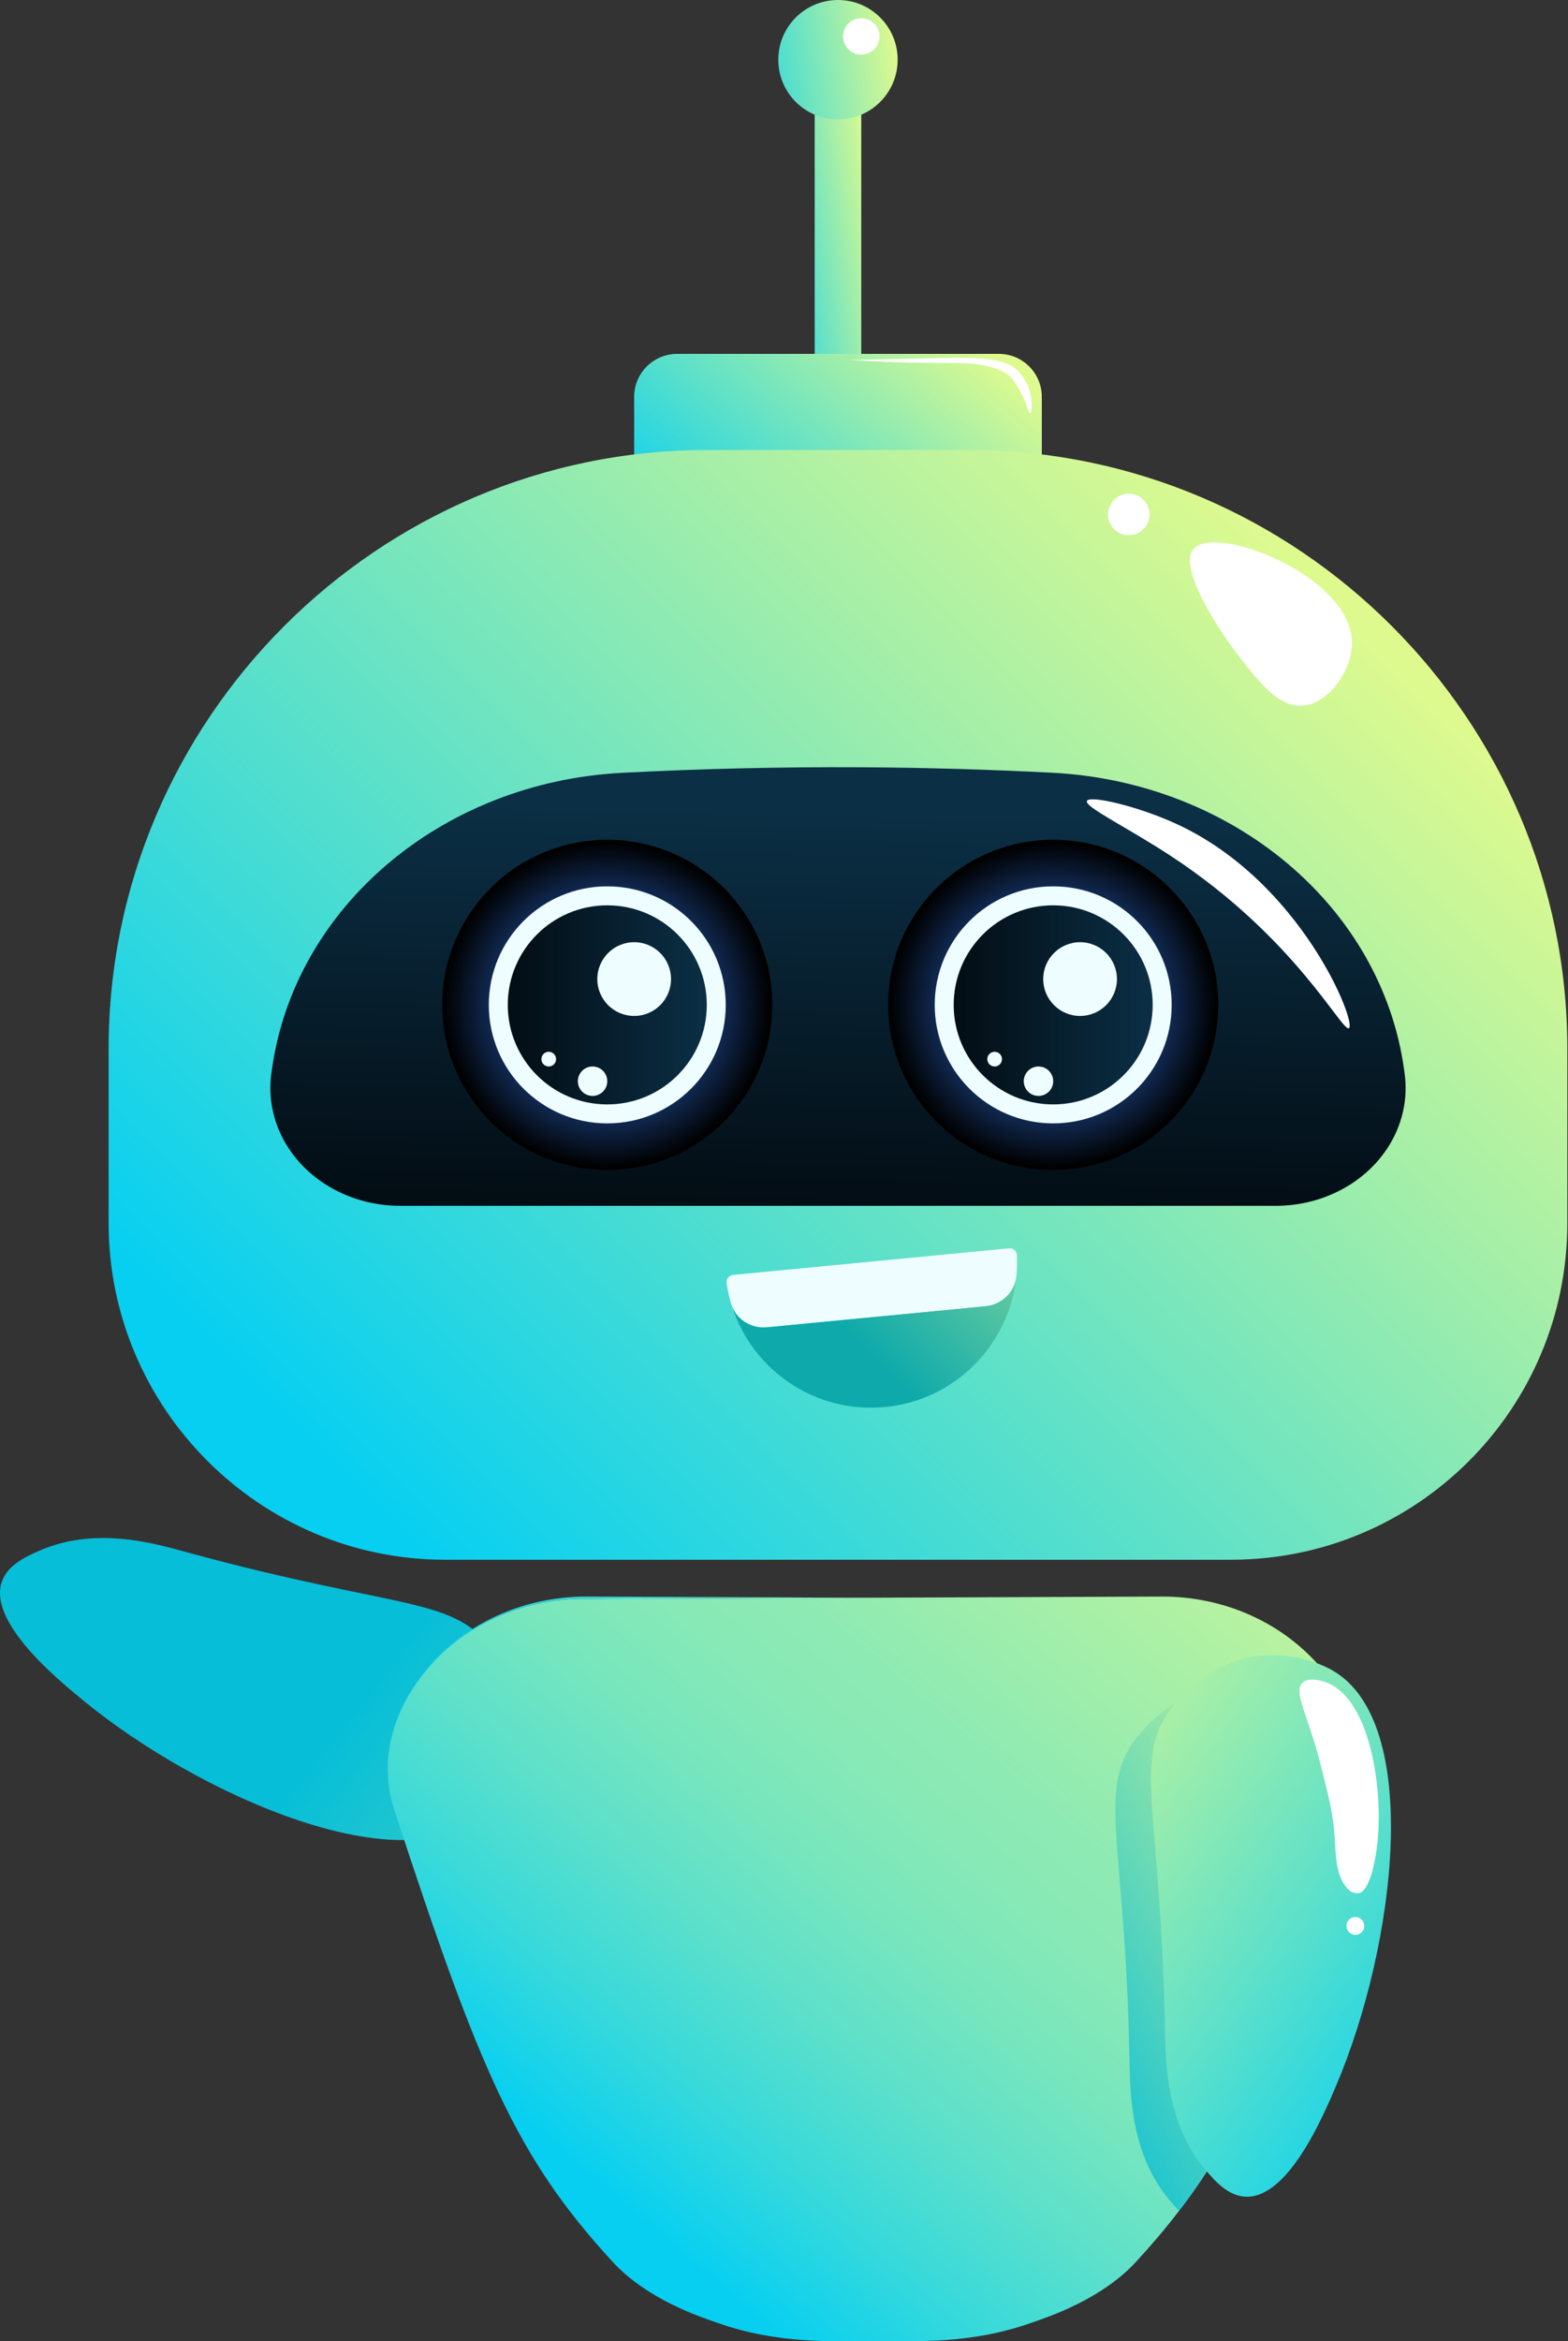
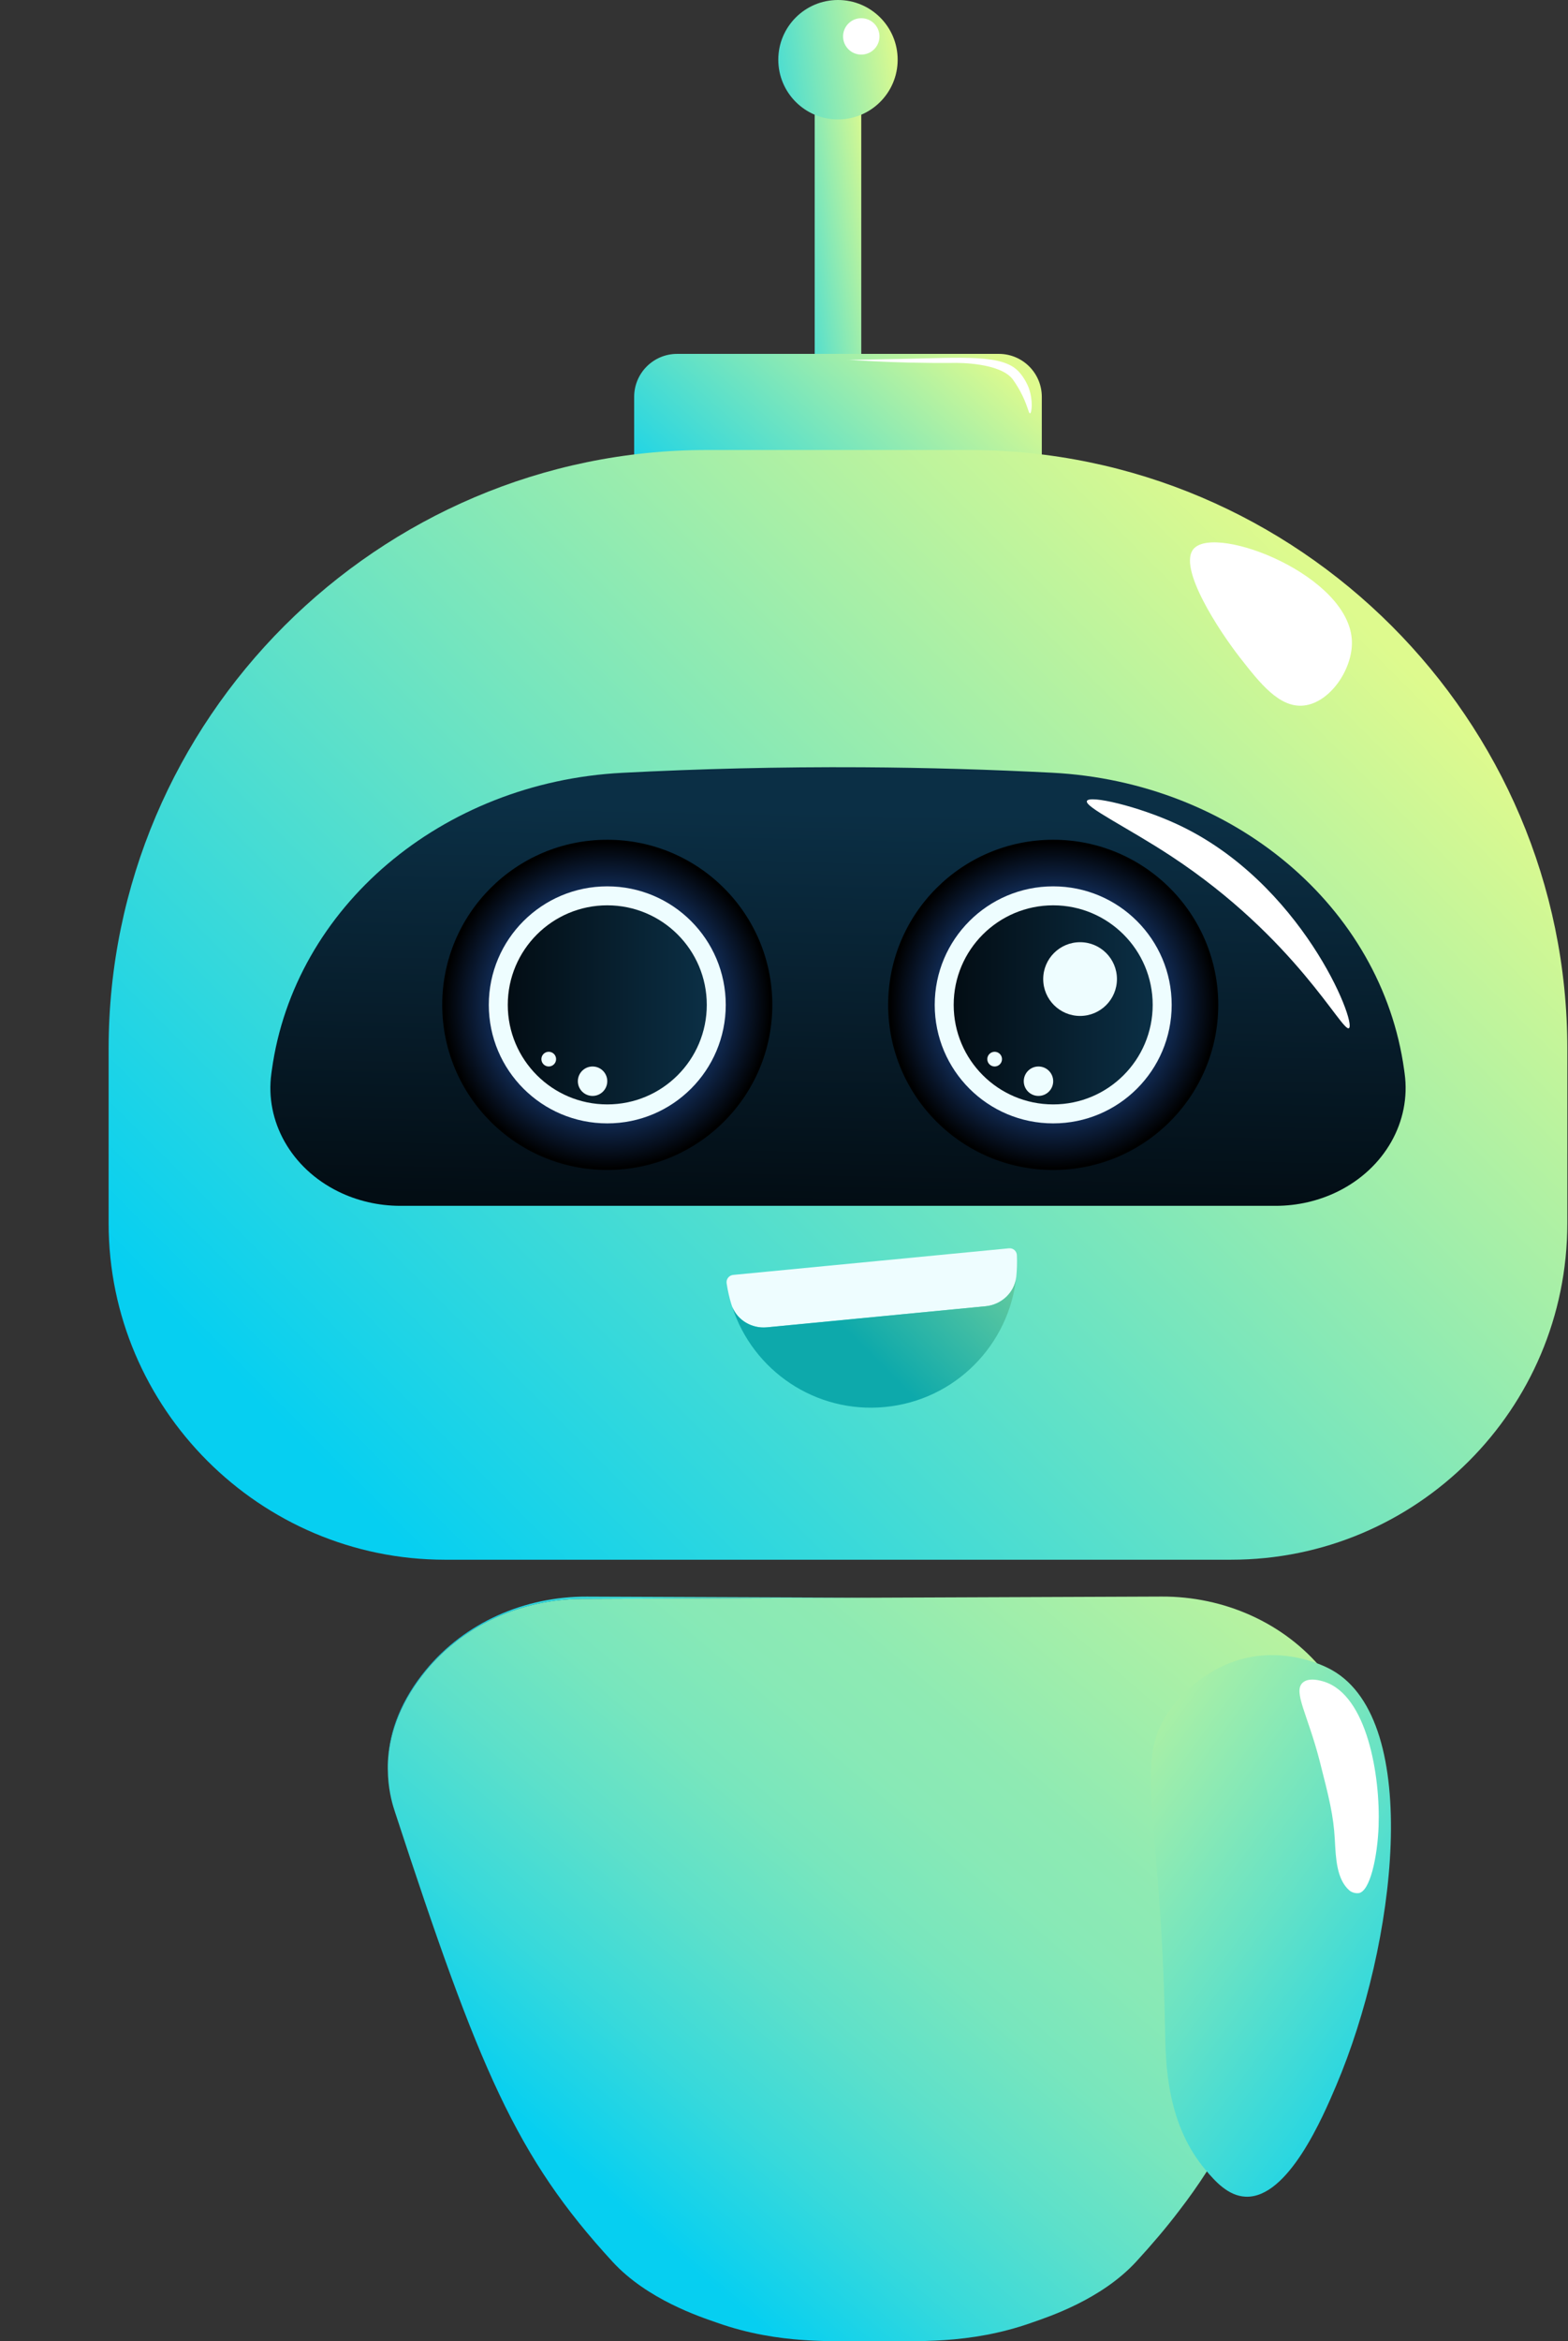
<svg xmlns="http://www.w3.org/2000/svg" width="134" height="200" viewBox="0 0 134 200" fill="none">
  <rect x="0" y="0" width="134" height="200" fill="#333333" stroke="none" />
-   <path d="M15.852 132.571C34.557 137.695 38.976 136.261 42.309 141.275C42.692 141.85 44.647 144.792 44.256 148.568C43.944 151.576 42.268 153.898 41.214 154.919C34.806 161.122 17.174 153.533 7.076 145.233C4.874 143.423 -1.033 138.569 0.157 135.121C0.644 133.709 2.158 133.007 3.245 132.521C8.048 130.372 13.031 131.798 15.852 132.571Z" fill="url(#paint0_linear_129_184)" />
  <path d="M73.603 6.843H69.622V32.968H73.603V6.843Z" fill="url(#paint1_linear_129_184)" />
  <path d="M85.362 47.399H57.866C55.839 47.399 54.195 45.756 54.195 43.728V33.902C54.195 31.874 55.839 30.231 57.866 30.231H85.362C87.389 30.231 89.032 31.874 89.032 33.902V43.728C89.032 45.756 87.388 47.399 85.362 47.399Z" fill="url(#paint2_linear_129_184)" />
  <path d="M133.941 104.503C133.941 120.374 121.074 133.241 105.203 133.241H38.022C22.216 133.241 9.284 120.309 9.284 104.503V89.574C9.284 61.452 32.293 38.442 60.416 38.442H82.81C110.932 38.442 133.942 61.451 133.942 89.574L133.941 104.503Z" fill="url(#paint3_linear_129_184)" />
  <path d="M114.335 101.781C112.704 102.587 110.875 103.01 109.018 103.01H34.21C32.353 103.01 30.524 102.587 28.893 101.781C24.887 99.801 22.626 95.802 23.192 91.699L23.233 91.401C25.15 77.505 37.735 66.822 53.164 66.019C59.692 65.679 66.543 65.504 73.689 65.545C79.286 65.578 84.697 65.742 89.907 66.01C105.395 66.808 118.072 77.449 119.997 91.398C120.01 91.498 120.024 91.598 120.038 91.698C120.603 95.802 118.341 99.801 114.335 101.781Z" fill="url(#paint4_linear_129_184)" />
  <path d="M51.897 99.948C59.688 99.948 66.003 93.632 66.003 85.841C66.003 78.051 59.688 71.735 51.897 71.735C44.107 71.735 37.791 78.051 37.791 85.841C37.791 93.632 44.107 99.948 51.897 99.948Z" fill="url(#paint5_radial_129_184)" />
  <path d="M51.897 95.966C57.489 95.966 62.022 91.433 62.022 85.841C62.022 80.25 57.489 75.717 51.897 75.717C46.306 75.717 41.773 80.25 41.773 85.841C41.773 91.433 46.306 95.966 51.897 95.966Z" fill="#EEFDFF" />
  <path d="M51.897 94.345C56.594 94.345 60.401 90.538 60.401 85.842C60.401 81.145 56.594 77.338 51.897 77.338C47.201 77.338 43.394 81.145 43.394 85.842C43.394 90.538 47.201 94.345 51.897 94.345Z" fill="url(#paint6_linear_129_184)" />
-   <path d="M57.345 83.638C57.345 85.378 55.935 86.788 54.195 86.788C52.455 86.788 51.045 85.377 51.045 83.638C51.045 81.899 52.455 80.488 54.195 80.488C55.935 80.488 57.345 81.899 57.345 83.638Z" fill="#EEFDFF" />
  <path d="M50.64 93.62C51.334 93.62 51.897 93.058 51.897 92.363C51.897 91.669 51.334 91.106 50.64 91.106C49.946 91.106 49.383 91.669 49.383 92.363C49.383 93.058 49.946 93.62 50.64 93.62Z" fill="#EEFDFF" />
  <path d="M47.523 90.477C47.523 90.824 47.242 91.105 46.895 91.105C46.548 91.105 46.267 90.824 46.267 90.477C46.267 90.13 46.548 89.849 46.895 89.849C47.242 89.849 47.523 90.131 47.523 90.477Z" fill="#EEFDFF" />
  <path d="M90.006 99.948C97.796 99.948 104.112 93.632 104.112 85.841C104.112 78.051 97.796 71.735 90.006 71.735C82.215 71.735 75.899 78.051 75.899 85.841C75.899 93.632 82.215 99.948 90.006 99.948Z" fill="url(#paint7_radial_129_184)" />
  <path d="M90.006 95.966C95.598 95.966 100.131 91.433 100.131 85.841C100.131 80.25 95.598 75.717 90.006 75.717C84.414 75.717 79.881 80.25 79.881 85.841C79.881 91.433 84.414 95.966 90.006 95.966Z" fill="#EEFDFF" />
  <path d="M90.005 94.345C94.701 94.345 98.508 90.538 98.508 85.842C98.508 81.145 94.701 77.338 90.005 77.338C85.308 77.338 81.501 81.145 81.501 85.842C81.501 90.538 85.308 94.345 90.005 94.345Z" fill="url(#paint8_linear_129_184)" />
  <path d="M95.453 83.638C95.453 85.378 94.042 86.788 92.303 86.788C90.564 86.788 89.152 85.377 89.152 83.638C89.152 81.899 90.563 80.488 92.303 80.488C94.043 80.488 95.453 81.899 95.453 83.638Z" fill="#EEFDFF" />
  <path d="M88.747 93.62C89.442 93.62 90.005 93.058 90.005 92.363C90.005 91.669 89.442 91.106 88.747 91.106C88.053 91.106 87.49 91.669 87.49 92.363C87.49 93.058 88.053 93.62 88.747 93.62Z" fill="#EEFDFF" />
  <path d="M85.63 90.477C85.63 90.824 85.349 91.105 85.002 91.105C84.655 91.105 84.374 90.824 84.374 90.477C84.374 90.13 84.655 89.849 85.002 89.849C85.349 89.849 85.63 90.131 85.63 90.477Z" fill="#EEFDFF" />
  <path d="M76.713 5.101C76.713 7.918 74.43 10.202 71.612 10.202C68.795 10.202 66.512 7.919 66.512 5.101C66.512 2.284 68.795 0 71.612 0C74.43 0 76.713 2.284 76.713 5.101Z" fill="url(#paint9_linear_129_184)" />
  <path d="M75.16 3.11C75.16 3.969 74.463 4.665 73.604 4.665C72.745 4.665 72.049 3.968 72.049 3.11C72.049 2.251 72.745 1.555 73.604 1.555C74.463 1.556 75.16 2.251 75.16 3.11Z" fill="white" />
  <path d="M115.533 54.797C115.601 57.178 113.657 60.026 111.43 60.27C109.343 60.498 107.677 58.365 105.958 56.166C104.263 53.999 100.559 48.431 102.034 46.856C103.979 44.779 115.373 49.179 115.533 54.797Z" fill="white" />
-   <path d="M96.467 45.72C97.446 45.72 98.239 44.926 98.239 43.947C98.239 42.968 97.446 42.175 96.467 42.175C95.488 42.175 94.694 42.968 94.694 43.947C94.694 44.926 95.488 45.72 96.467 45.72Z" fill="white" />
  <path d="M115.281 87.83C114.712 88.232 110.747 80.154 100.103 73.15C96.361 70.688 92.668 68.933 92.887 68.423C93.11 67.905 97.27 68.868 100.6 70.413C111.212 75.336 115.957 87.353 115.281 87.83Z" fill="white" />
  <path d="M88.023 35.313C87.896 35.331 87.815 34.586 87.194 33.435C87.194 33.435 86.904 32.896 86.573 32.439C85.504 30.968 81.881 31.001 81.597 31.003C75.954 31.052 72.326 30.694 72.328 30.729C72.329 30.757 74.975 30.703 76.914 30.664C82.384 30.553 85.643 30.259 87.04 31.724C87.619 32.332 87.911 33.123 87.911 33.123C88.306 34.198 88.174 35.292 88.023 35.313Z" fill="white" />
  <path d="M86.85 109.063C86.711 110.415 85.587 111.456 84.234 111.586L65.548 113.388C64.197 113.518 62.893 112.712 62.499 111.412C62.323 110.834 62.188 110.239 62.097 109.626C62.072 109.457 62.116 109.284 62.222 109.149C62.328 109.014 62.484 108.929 62.654 108.911L86.229 106.638C86.397 106.621 86.564 106.675 86.691 106.786C86.819 106.896 86.894 107.055 86.902 107.223C86.93 107.846 86.911 108.46 86.85 109.063Z" fill="#EEFDFF" />
  <path d="M86.85 109.065C86.253 114.858 81.648 119.62 75.632 120.194C69.698 120.769 64.338 117.089 62.576 111.64C63.047 112.805 64.271 113.514 65.547 113.387L84.239 111.587C85.589 111.453 86.709 110.416 86.85 109.065Z" fill="url(#paint10_linear_129_184)" />
  <path d="M116.292 151.033C116.292 151.205 116.292 151.369 116.285 151.526C116.225 153.094 115.859 154.273 115.68 154.803C110.537 170.515 107.454 178.801 103.132 185.504C102.386 186.661 101.602 187.773 100.759 188.863C99.654 190.318 98.445 191.736 97.101 193.2C94.115 196.447 89.599 197.918 88.144 198.425C82.822 200.307 78.119 199.963 74.992 199.993H74.446C71.311 199.963 66.616 200.307 61.294 198.425C59.839 197.918 55.315 196.447 52.337 193.2C44.126 184.265 40.969 176.838 33.758 154.803C33.586 154.295 33.243 153.198 33.161 151.727C33.139 151.302 33.13 150.877 33.153 150.451C33.31 147.816 34.377 145.233 36.274 142.874C39.521 138.829 44.537 136.612 49.725 136.589L74.723 136.484L99.267 136.388C104.567 136.365 109.702 138.59 113.068 142.687C114.696 144.673 115.733 146.815 116.114 149.025C116.166 149.338 116.211 149.659 116.241 149.973C116.269 150.324 116.292 150.675 116.292 151.033Z" fill="url(#paint11_linear_129_184)" />
  <path d="M74.719 136.488L49.72 136.593C44.532 136.616 39.517 138.833 36.269 142.878C34.373 145.237 33.306 147.82 33.148 150.455C33.275 147.753 34.388 145.102 36.366 142.691C39.724 138.593 44.868 136.369 50.167 136.392L74.719 136.488Z" fill="url(#paint12_linear_129_184)" />
  <path d="M99.564 173.317C99.199 153.926 96.575 150.091 100.445 145.479C100.889 144.949 103.159 142.244 106.892 141.553C109.866 141.003 112.566 141.955 113.843 142.678C121.603 147.074 119.3 166.132 114.189 178.162C113.074 180.786 110.085 187.823 106.441 187.654C104.948 187.585 103.847 186.33 103.075 185.426C99.657 181.424 99.619 176.24 99.564 173.317Z" fill="url(#paint13_linear_129_184)" />
-   <path d="M103.132 185.504C102.386 186.661 101.602 187.773 100.758 188.863C100.489 188.586 100.25 188.31 100.034 188.056C96.615 184.056 96.578 178.875 96.526 175.949C96.16 156.557 93.533 152.728 97.407 148.114C97.69 147.771 98.728 146.539 100.415 145.517C96.593 150.115 99.199 153.982 99.564 173.315C99.616 176.24 99.661 181.421 103.073 185.43C103.095 185.452 103.117 185.474 103.132 185.504Z" fill="url(#paint14_linear_129_184)" />
  <path d="M114.074 157.17C113.964 155.086 113.573 153.554 112.792 150.489C111.769 146.479 110.487 144.525 111.32 143.75C111.862 143.246 112.93 143.587 113.172 143.664C116.837 144.834 117.971 151.709 117.814 156.013C117.717 158.647 117.074 161.593 116.109 161.723C115.957 161.743 115.578 161.724 115.308 161.484C114.23 160.533 114.158 158.754 114.074 157.17Z" fill="white" />
-   <path d="M116.591 164.524C116.591 164.944 116.25 165.284 115.83 165.284C115.41 165.284 115.069 164.944 115.069 164.524C115.069 164.103 115.41 163.763 115.83 163.763C116.25 163.763 116.591 164.103 116.591 164.524Z" fill="white" />
  <defs>
    <linearGradient id="paint0_linear_129_184" x1="26.497" y1="144.36" x2="99.022" y2="200.725" gradientUnits="userSpaceOnUse">
      <stop offset="0.04" stop-color="#06BED8" />
      <stop offset="1" stop-color="#DEFA8E" />
    </linearGradient>
    <linearGradient id="paint1_linear_129_184" x1="63.499" y1="21.089" x2="75.442" y2="19.347" gradientUnits="userSpaceOnUse">
      <stop offset="0.04" stop-color="#06CFF1" />
      <stop offset="1" stop-color="#DEFA8E" />
    </linearGradient>
    <linearGradient id="paint2_linear_129_184" x1="60.454" y1="51.415" x2="81.649" y2="27.485" gradientUnits="userSpaceOnUse">
      <stop offset="0.04" stop-color="#06CFF1" />
      <stop offset="1" stop-color="#DEFA8E" />
    </linearGradient>
    <linearGradient id="paint3_linear_129_184" x1="29.754" y1="134.303" x2="113.741" y2="50.315" gradientUnits="userSpaceOnUse">
      <stop offset="0.04" stop-color="#06CFF1" />
      <stop offset="1" stop-color="#DEFA8E" />
    </linearGradient>
    <linearGradient id="paint4_linear_129_184" x1="71.393" y1="102.889" x2="72.139" y2="69.299" gradientUnits="userSpaceOnUse">
      <stop stop-color="#030D14" />
      <stop offset="1" stop-color="#0B2F45" />
    </linearGradient>
    <radialGradient id="paint5_radial_129_184" cx="0" cy="0" r="1" gradientUnits="userSpaceOnUse" gradientTransform="translate(51.897 85.841) scale(13.96 13.96)">
      <stop offset="0.13" stop-color="#3280FC" />
      <stop offset="1" />
    </radialGradient>
    <linearGradient id="paint6_linear_129_184" x1="43.393" y1="85.841" x2="60.401" y2="85.841" gradientUnits="userSpaceOnUse">
      <stop stop-color="#030D14" />
      <stop offset="1" stop-color="#0B2F45" />
    </linearGradient>
    <radialGradient id="paint7_radial_129_184" cx="0" cy="0" r="1" gradientUnits="userSpaceOnUse" gradientTransform="translate(90.005 85.841) scale(13.96)">
      <stop offset="0.13" stop-color="#3280FC" />
      <stop offset="1" />
    </radialGradient>
    <linearGradient id="paint8_linear_129_184" x1="81.501" y1="85.841" x2="98.508" y2="85.841" gradientUnits="userSpaceOnUse">
      <stop stop-color="#030D14" />
      <stop offset="1" stop-color="#0B2F45" />
    </linearGradient>
    <linearGradient id="paint9_linear_129_184" x1="60.875" y1="6.667" x2="76.681" y2="4.362" gradientUnits="userSpaceOnUse">
      <stop offset="0.04" stop-color="#06CFF1" />
      <stop offset="1" stop-color="#DEFA8E" />
    </linearGradient>
    <linearGradient id="paint10_linear_129_184" x1="71.102" y1="115.935" x2="95.419" y2="91.618" gradientUnits="userSpaceOnUse">
      <stop offset="0.071" stop-color="#0DA9AB" />
      <stop offset="1" stop-color="#DEFA8E" />
    </linearGradient>
    <linearGradient id="paint11_linear_129_184" x1="48.136" y1="189.729" x2="112.564" y2="114.493" gradientUnits="userSpaceOnUse">
      <stop offset="0.04" stop-color="#06CFF1" />
      <stop offset="0.041" stop-color="#06CFF1" />
      <stop offset="0.161" stop-color="#37D9DB" />
      <stop offset="0.275" stop-color="#5DE0CA" />
      <stop offset="0.379" stop-color="#78E6BD" />
      <stop offset="0.472" stop-color="#88E9B6" />
      <stop offset="0.542" stop-color="#8EEAB3" />
      <stop offset="0.8" stop-color="#B9F39F" />
      <stop offset="1" stop-color="#DEFA8E" />
    </linearGradient>
    <linearGradient id="paint12_linear_129_184" x1="44.723" y1="152.22" x2="83.468" y2="106.976" gradientUnits="userSpaceOnUse">
      <stop offset="0.04" stop-color="#06CFF1" />
      <stop offset="1" stop-color="#DEFA8E" />
    </linearGradient>
    <linearGradient id="paint13_linear_129_184" x1="127.972" y1="178.494" x2="79.733" y2="143.213" gradientUnits="userSpaceOnUse">
      <stop offset="0.04" stop-color="#06CFF1" />
      <stop offset="0.073" stop-color="#0FD1ED" />
      <stop offset="0.415" stop-color="#67E2C5" />
      <stop offset="0.694" stop-color="#A7EFA7" />
      <stop offset="0.895" stop-color="#CFF795" />
      <stop offset="1" stop-color="#DEFA8E" />
    </linearGradient>
    <linearGradient id="paint14_linear_129_184" x1="85.461" y1="175.072" x2="119.648" y2="157.257" gradientUnits="userSpaceOnUse">
      <stop offset="0.04" stop-color="#06BED8" />
      <stop offset="1" stop-color="#DEFA8E" />
    </linearGradient>
  </defs>
</svg>